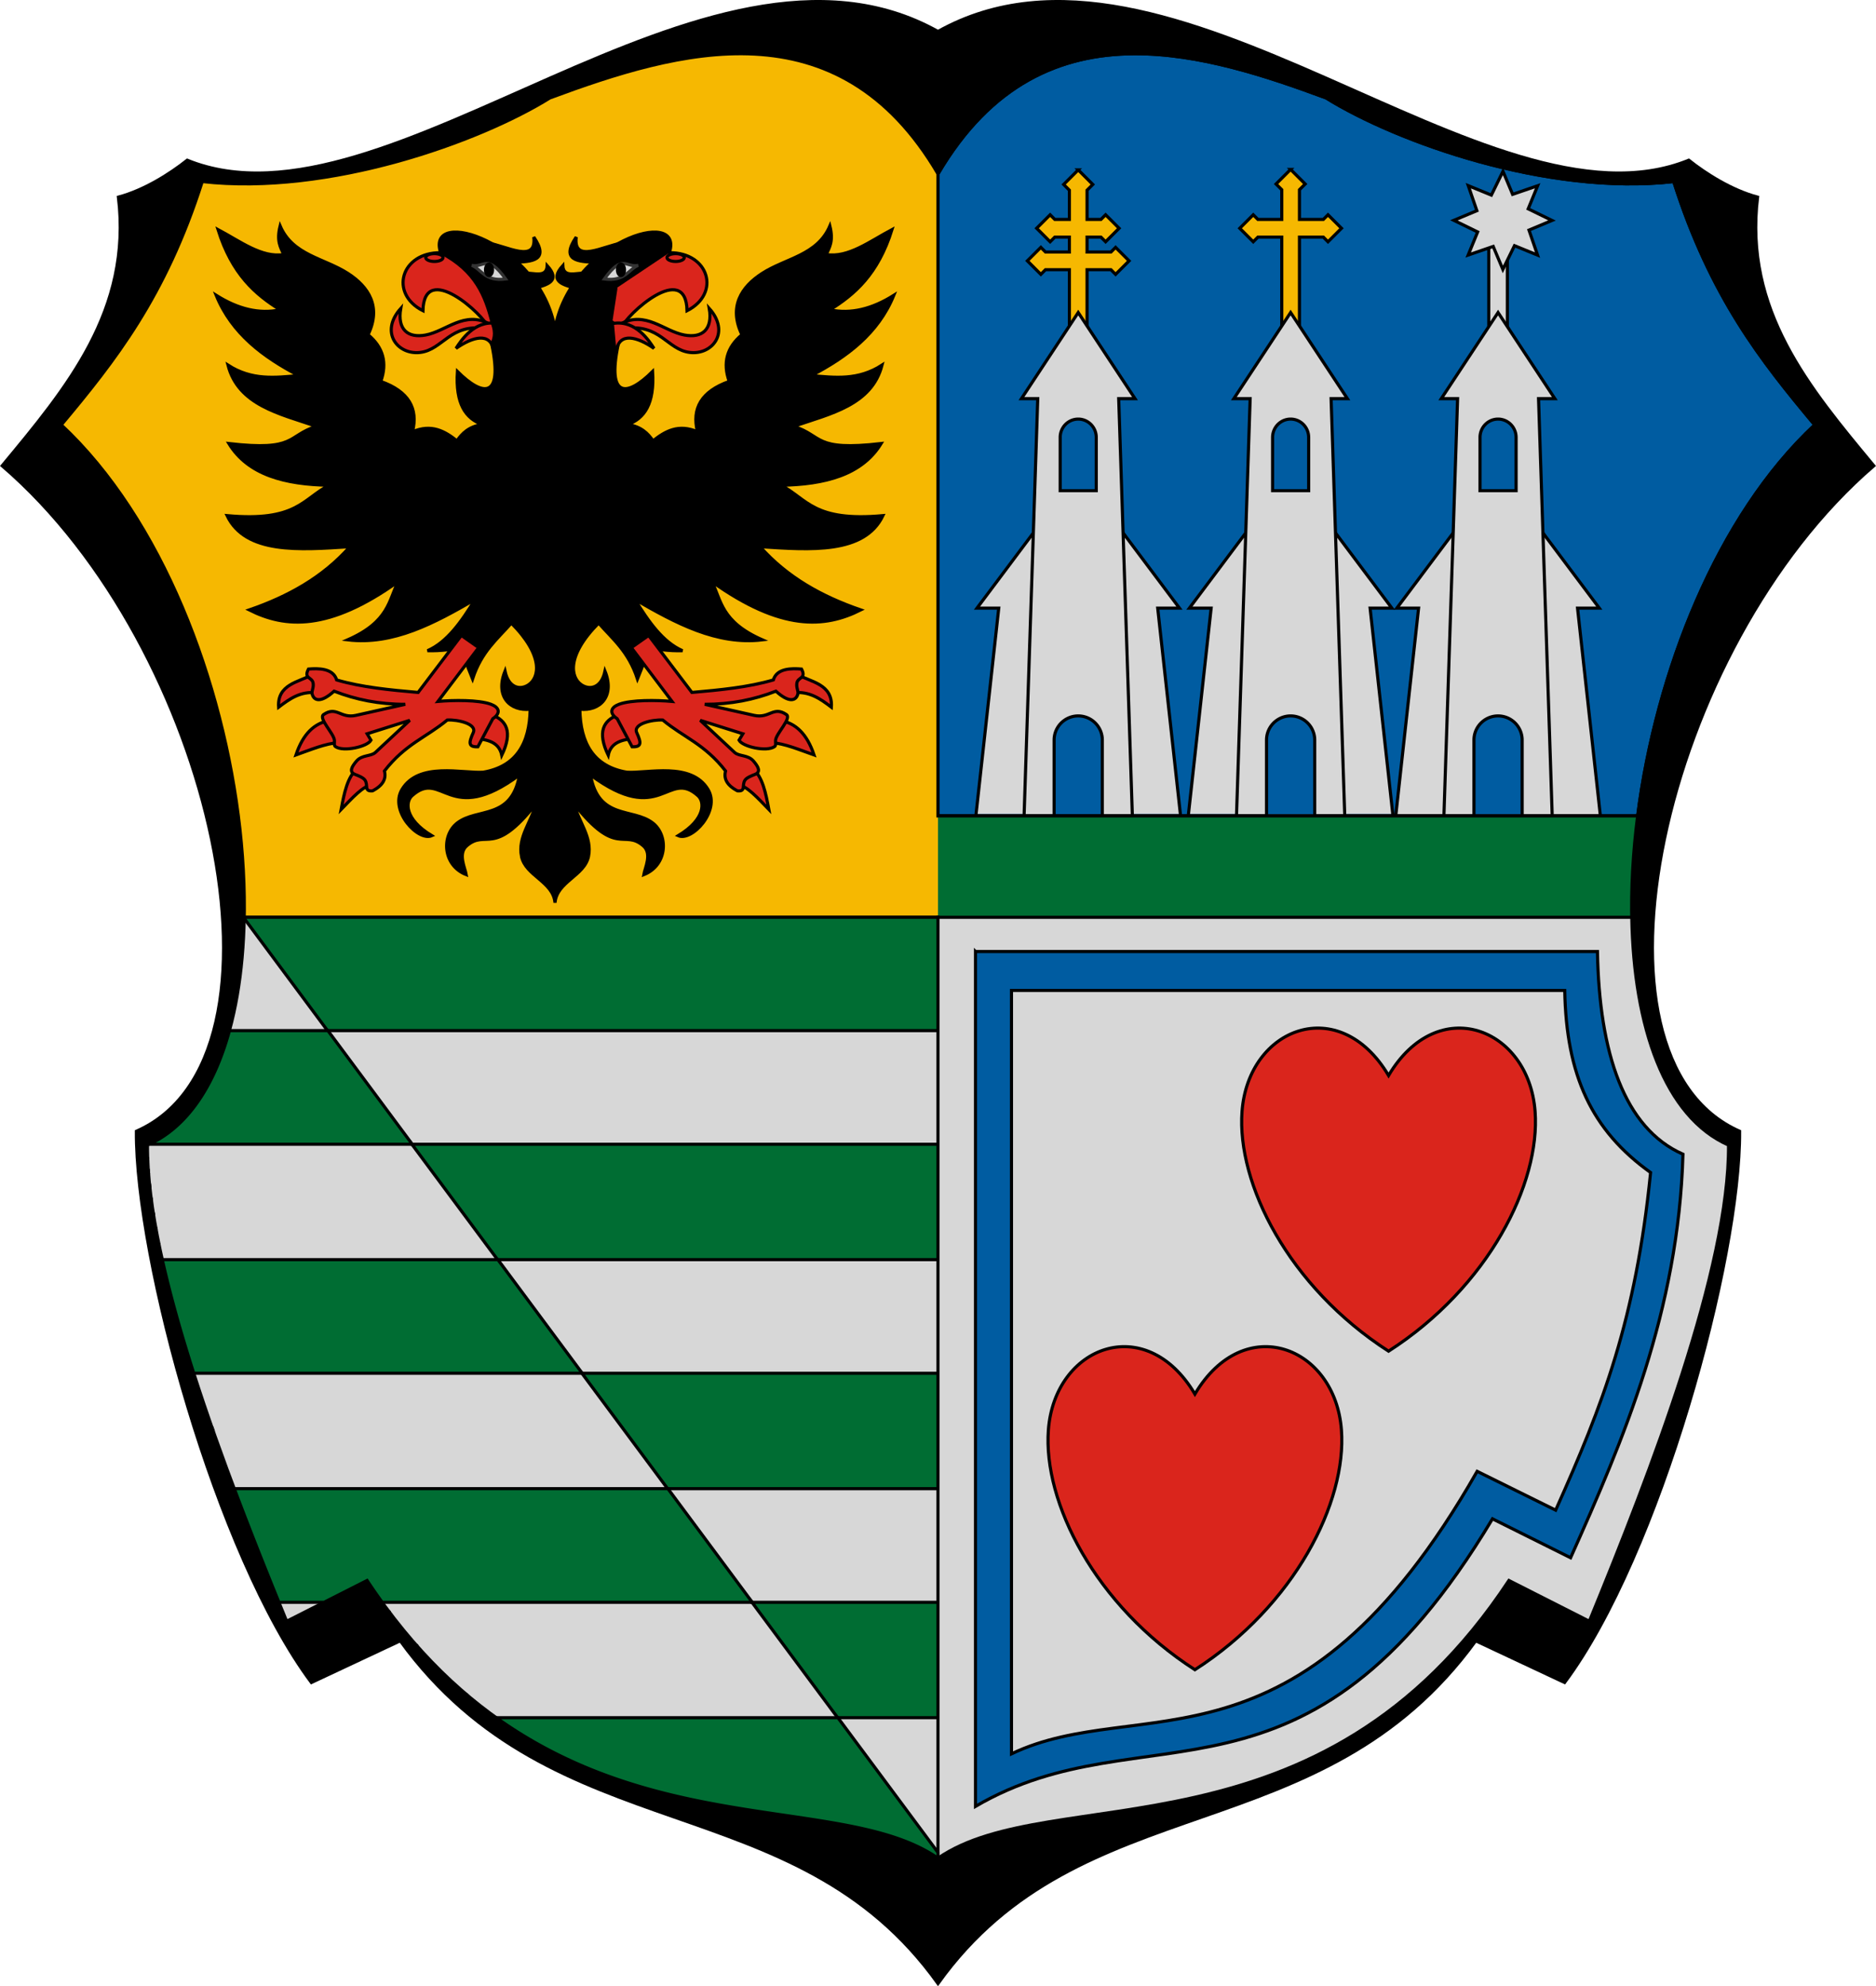
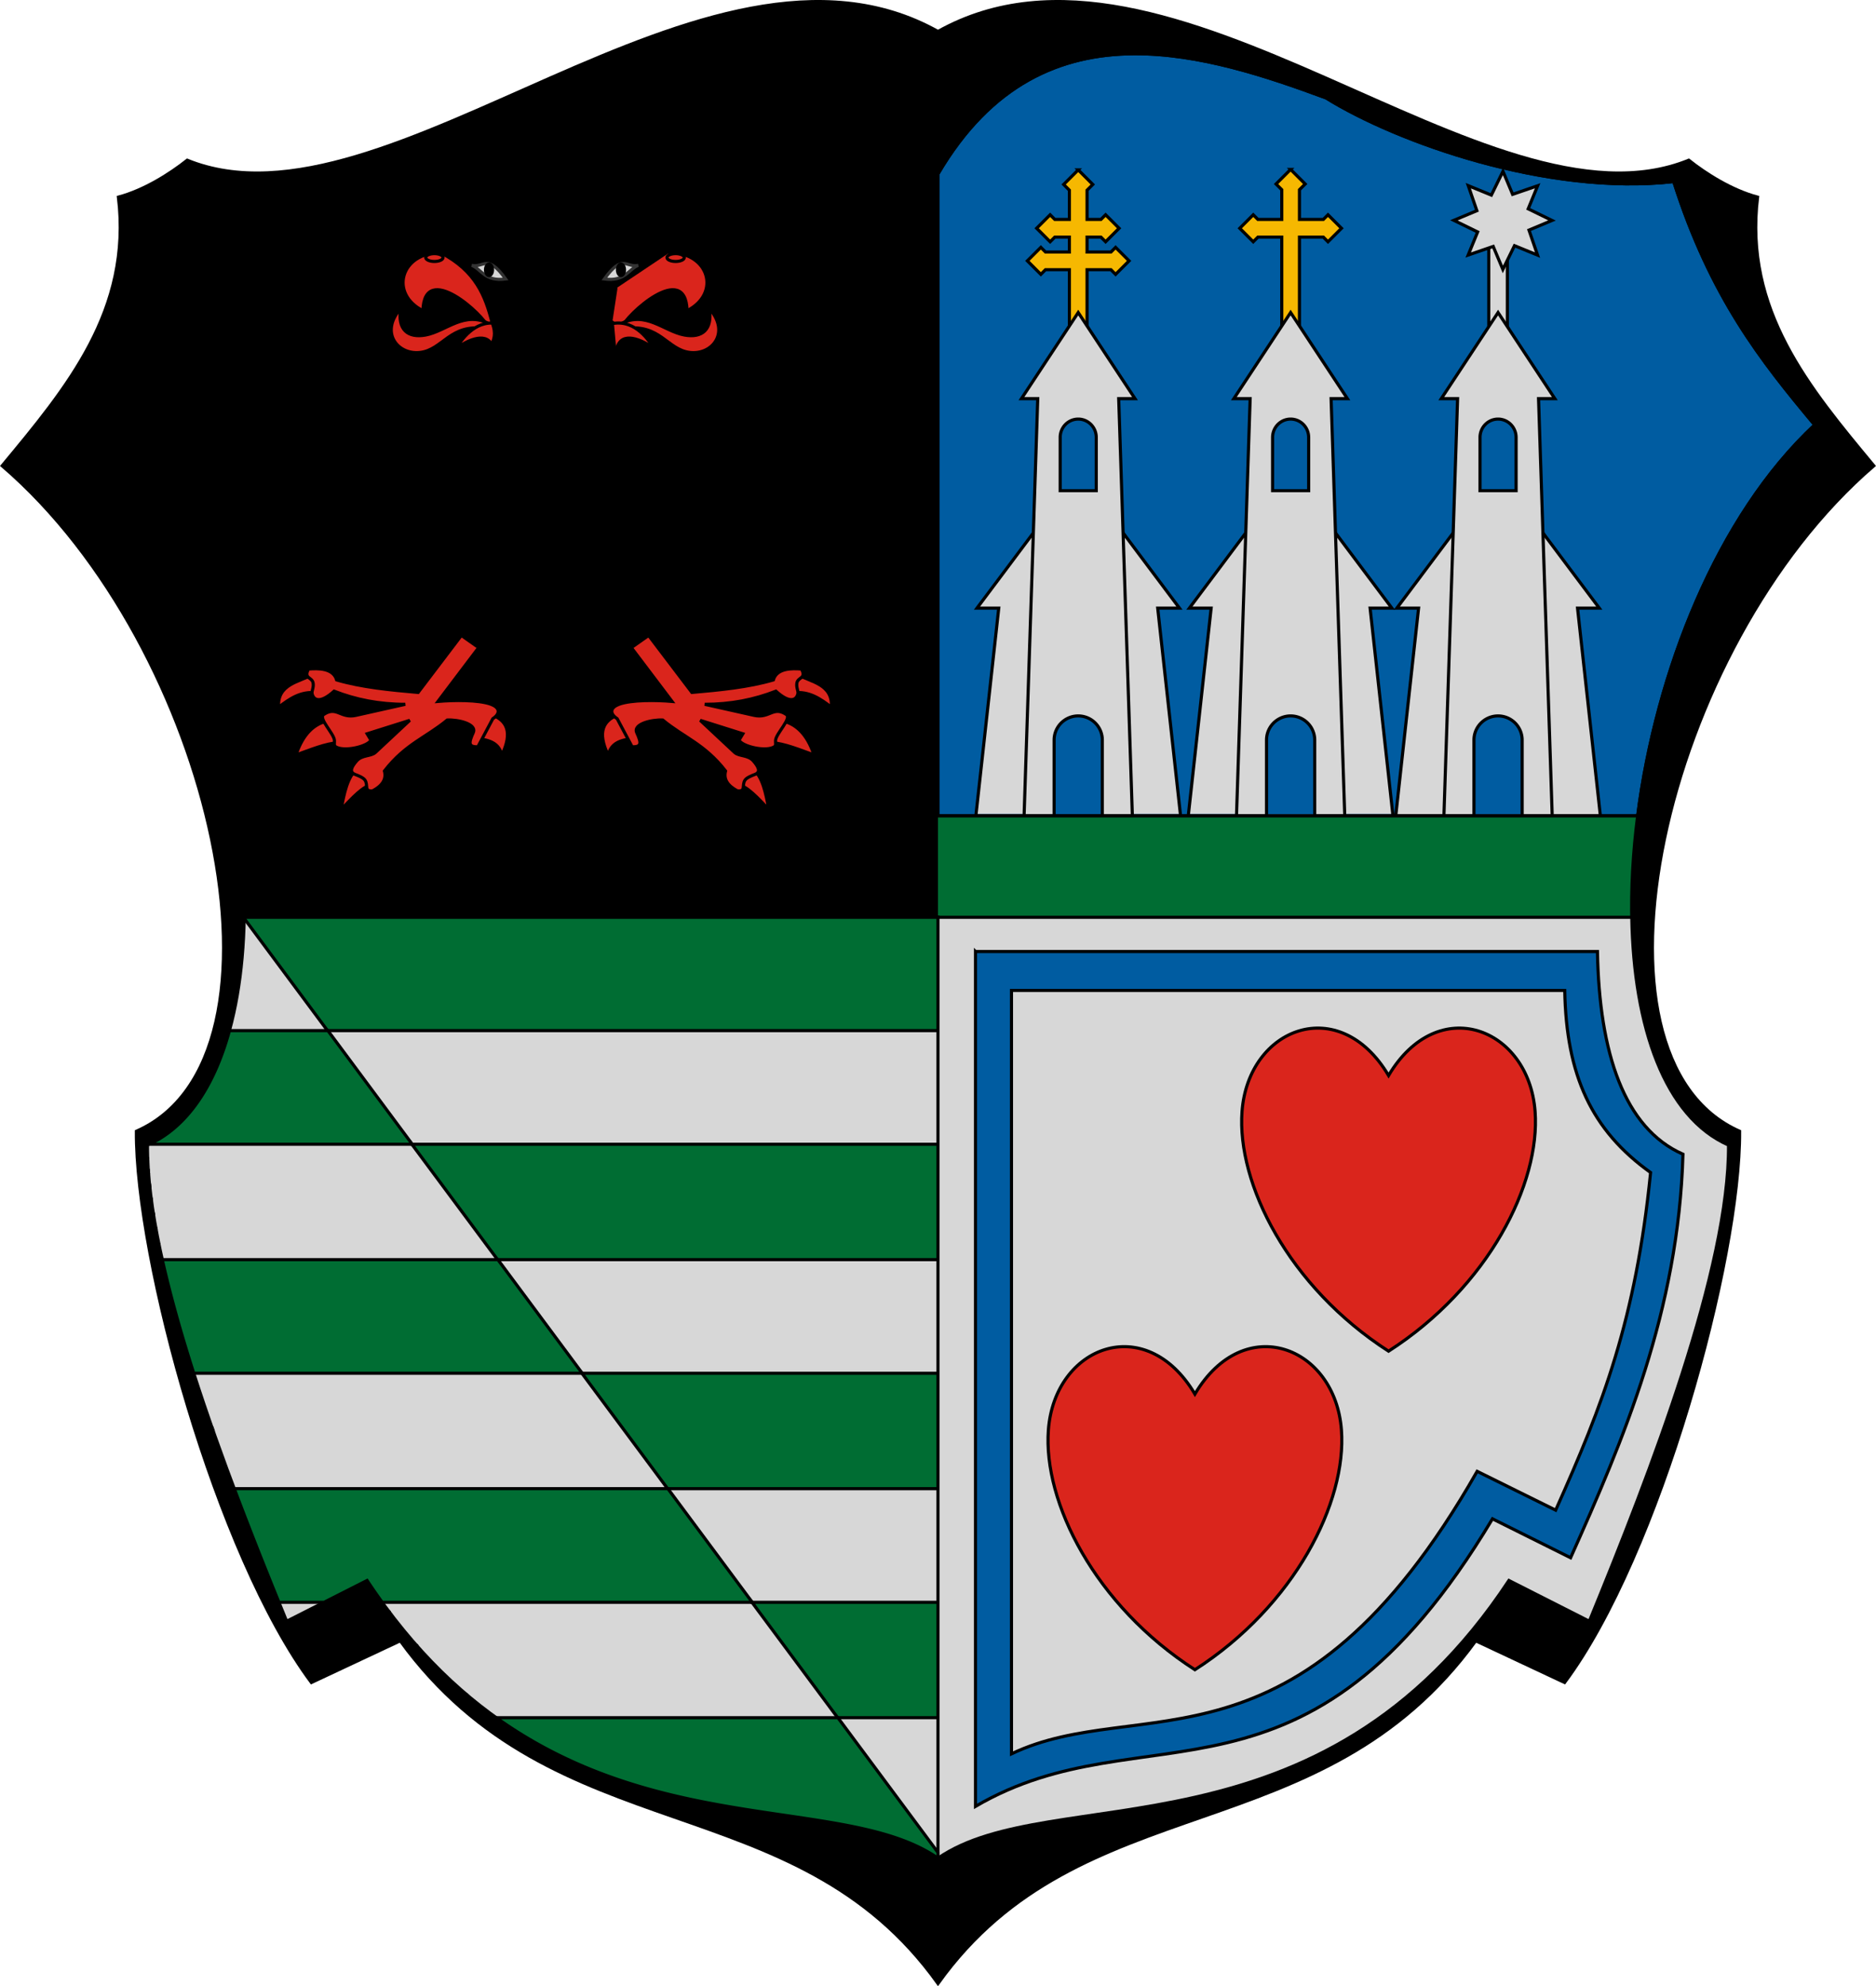
<svg xmlns="http://www.w3.org/2000/svg" width="600.599" height="635.98">
  <path d="m47.28 304.446 53.74-44.548" style="fill:none;fill-opacity:1;stroke:#f0f;stroke-width:.5;stroke-linecap:butt;stroke-linejoin:round;stroke-miterlimit:4;stroke-dasharray:none;stroke-dashoffset:0;stroke-opacity:1" transform="translate(6453.63 -2251.267)" />
  <path d="M-1509.506 690.49h12.201v3.97h-12.201c-2.392-1.667-5.607-2.016-8.967-2.132 3.338-.263 6.29.182 8.967-1.838z" style="color:#000;clip-rule:nonzero;display:inline;overflow:visible;visibility:visible;opacity:1;isolation:auto;mix-blend-mode:normal;color-interpolation:sRGB;color-interpolation-filters:linearRGB;solid-color:#000;solid-opacity:1;fill:none;fill-opacity:1;fill-rule:nonzero;stroke:#f0f;stroke-width:.3;stroke-linecap:butt;stroke-linejoin:miter;stroke-miterlimit:4;stroke-dasharray:none;stroke-dashoffset:0;stroke-opacity:1;color-rendering:auto;image-rendering:auto;shape-rendering:auto;text-rendering:auto;enable-background:accumulate" transform="translate(6453.63 -2251.267)" />
  <path style="color:#000;clip-rule:nonzero;display:inline;overflow:visible;visibility:visible;opacity:1;isolation:auto;mix-blend-mode:normal;color-interpolation:sRGB;color-interpolation-filters:linearRGB;solid-color:#000;solid-opacity:1;fill:#000;fill-opacity:1;fill-rule:nonzero;stroke:#000;stroke-width:1;stroke-linecap:round;stroke-linejoin:miter;stroke-miterlimit:4;stroke-dasharray:none;stroke-dashoffset:0;stroke-opacity:1;color-rendering:auto;image-rendering:auto;shape-rendering:auto;text-rendering:auto;enable-background:accumulate" d="m-6325.485 2776.65-28.45 13.354c-30.408-40.801-56.284-135.374-56.03-176.509 53.603-23.613 24.926-154.737-42.967-213.088 20.719-24.957 41.592-49.846 37.213-86.017 8.344-2.234 16.58-7.488 22.028-11.817 64.323 26.153 165.99-82.84 240.36-41.224 74.37-41.615 176.037 67.377 240.36 41.224 5.447 4.329 13.684 9.583 22.028 11.817-4.379 36.171 16.494 61.06 37.213 86.017-67.893 58.35-96.57 189.475-42.966 213.088.253 41.135-25.623 135.708-56.03 176.51l-28.45-13.355c-49.588 68.22-126.233 45.435-172.155 109.737-45.922-64.302-122.567-41.517-172.154-109.737z" transform="translate(6453.63 -2251.267)" />
  <path style="color:#000;clip-rule:nonzero;display:inline;overflow:visible;visibility:visible;opacity:1;isolation:auto;mix-blend-mode:normal;color-interpolation:sRGB;color-interpolation-filters:linearRGB;solid-color:#000;solid-opacity:1;fill:#006d33;fill-opacity:1;fill-rule:nonzero;stroke:#000;stroke-width:1;stroke-linecap:round;stroke-linejoin:miter;stroke-miterlimit:4;stroke-dasharray:none;stroke-dashoffset:0;stroke-opacity:1;color-rendering:auto;image-rendering:auto;shape-rendering:auto;text-rendering:auto;enable-background:accumulate" d="M-6153.331 2306.938c32.019-54.557 83.073-39.608 124.261-24.311 22.598 14.071 70.843 31.342 111.287 26.768 11.805 37.036 28.046 57.477 45.134 77.92-64.49 60.294-78.834 208.037-27.594 230.609.242 39.321-24.732 104.132-44.56 152.47l-25.745-13.055c-60.465 91.63-146.433 63.753-182.783 88.932" transform="translate(6453.63 -2251.267)" />
  <path d="M-6153.331 2306.938c32.019-54.557 83.073-39.608 124.261-24.311 22.598 14.071 70.843 31.342 111.287 26.768 11.805 37.036 28.046 57.477 45.134 77.92-64.49 60.294-78.834 208.037-27.594 230.609.242 39.321-24.732 104.132-44.56 152.47l-25.745-13.055c-60.465 91.63-146.433 63.753-182.783 88.932" style="color:#000;clip-rule:nonzero;display:inline;overflow:visible;visibility:visible;opacity:1;isolation:auto;mix-blend-mode:normal;color-interpolation:sRGB;color-interpolation-filters:linearRGB;solid-color:#000;solid-opacity:1;fill:#006d33;fill-opacity:1;fill-rule:nonzero;stroke:#000;stroke-width:1;stroke-linecap:round;stroke-linejoin:miter;stroke-miterlimit:4;stroke-dasharray:none;stroke-dashoffset:0;stroke-opacity:1;color-rendering:auto;image-rendering:auto;shape-rendering:auto;text-rendering:auto;enable-background:accumulate" transform="translate(6453.63 -2251.267)" />
-   <path d="M-6153.331 2306.938c-32.019-54.557-83.073-39.608-124.261-24.311-22.598 14.071-70.843 31.342-111.288 26.768-11.804 37.036-28.045 57.477-45.133 77.92 64.49 60.294 78.834 208.037 27.594 230.609-.242 39.321 24.732 104.132 44.56 152.47l25.745-13.055c60.465 91.63 146.433 63.753 182.783 88.932" style="color:#000;clip-rule:nonzero;display:inline;overflow:visible;visibility:visible;opacity:1;isolation:auto;mix-blend-mode:normal;color-interpolation:sRGB;color-interpolation-filters:linearRGB;solid-color:#000;solid-opacity:1;fill:#f6b801;fill-opacity:1;fill-rule:nonzero;stroke:#000;stroke-width:1;stroke-linecap:round;stroke-linejoin:miter;stroke-miterlimit:4;stroke-dasharray:none;stroke-dashoffset:0;stroke-opacity:1;color-rendering:auto;image-rendering:auto;shape-rendering:auto;text-rendering:auto;enable-background:accumulate" transform="translate(6453.63 -2251.267)" />
  <path d="M-6375.445 2544.981c-.605 35.192-10.599 63.968-30.974 72.944-.243 39.321 24.733 104.13 44.56 152.468l25.744-13.054c60.465 91.63 146.434 63.753 182.783 88.931v-301.289h-222.113z" style="color:#000;clip-rule:nonzero;display:inline;overflow:visible;visibility:visible;opacity:1;isolation:auto;mix-blend-mode:normal;color-interpolation:sRGB;color-interpolation-filters:linearRGB;solid-color:#000;solid-opacity:1;fill:#d7d7d7;fill-opacity:1;fill-rule:nonzero;stroke:#000;stroke-width:1;stroke-linecap:butt;stroke-linejoin:miter;stroke-miterlimit:4;stroke-dasharray:none;stroke-dashoffset:0;stroke-opacity:1;color-rendering:auto;image-rendering:auto;shape-rendering:auto;text-rendering:auto;enable-background:accumulate" transform="translate(6453.63 -2251.267)" />
  <path transform="translate(-98.338 -322.815)" d="M176.523 616.53a189.923 189.923 0 0 0-.01.36l26.676 35.93h195.448v-36.29H176.523zm-.193 5.718zm-.244 4.217zm-.473 5.34zm-.465 4.023zm-.724 4.85zm-.7 3.906zm-1.01 4.611zm57.485 40.008 27.432 36.951h141.006v-36.95H230.199zm-84.592 4.178c.015.438.045.89.065 1.334-.02-.443-.05-.897-.065-1.334zm.22 4.174c.029.423.069.858.103 1.285-.034-.427-.075-.862-.104-1.285zm.364 4.257c.046.449.1.905.15 1.358-.049-.452-.104-.91-.15-1.358zm.526 4.512c.05.386.105.777.158 1.166-.053-.389-.108-.78-.158-1.166zm.683 4.744c.042.266.086.534.13.801-.044-.267-.088-.535-.13-.8zm.807 4.78.135.736-.135-.736zm.98 5.095.067.332-.067-.332zm135.454 41.594 27.431 36.95h86.565v-36.95H284.64zm-118.485 17.18c.173.492.337.983.51 1.474-.173-.491-.338-.983-.51-1.474zm172.926 56.152 27.432 36.951h32.123v-36.95h-59.555zm-116.37 2.744.38.502-.38-.502zm8.808 10.838c.173.197.347.392.521.588-.174-.196-.348-.39-.521-.588zm16.074 15.844c.098.084.196.169.295.252-.099-.083-.197-.168-.295-.252z" style="color:#000;clip-rule:nonzero;display:inline;overflow:visible;visibility:visible;opacity:1;isolation:auto;mix-blend-mode:normal;color-interpolation:sRGB;color-interpolation-filters:linearRGB;solid-color:#000;solid-opacity:1;fill:#006d33;fill-opacity:1;fill-rule:nonzero;stroke:#000;stroke-width:1;stroke-linecap:butt;stroke-linejoin:miter;stroke-miterlimit:4;stroke-dasharray:none;stroke-dashoffset:0;stroke-opacity:1;color-rendering:auto;image-rendering:auto;shape-rendering:auto;text-rendering:auto;enable-background:accumulate" />
  <path style="color:#000;clip-rule:nonzero;display:inline;overflow:visible;visibility:visible;opacity:1;isolation:auto;mix-blend-mode:normal;color-interpolation:sRGB;color-interpolation-filters:linearRGB;solid-color:#000;solid-opacity:1;fill:#005ca1;fill-opacity:1;fill-rule:nonzero;stroke:#000;stroke-width:1;stroke-linecap:butt;stroke-linejoin:miter;stroke-miterlimit:4;stroke-dasharray:none;stroke-dashoffset:0;stroke-opacity:1;color-rendering:auto;image-rendering:auto;shape-rendering:auto;text-rendering:auto;enable-background:accumulate" d="M-6090.517 2268.468c-23.421.12-45.805 9.487-62.815 38.47v205.53h224.004c5.93-46.119 25.408-95.916 56.678-125.153-17.088-20.442-33.328-40.884-45.133-77.92-40.444 4.575-88.69-12.698-111.287-26.77-19.307-7.17-40.781-14.263-61.447-14.157z" transform="translate(6453.63 -2251.267)" />
  <path style="color:#000;clip-rule:nonzero;display:inline;overflow:visible;visibility:visible;opacity:1;isolation:auto;mix-blend-mode:normal;color-interpolation:sRGB;color-interpolation-filters:linearRGB;solid-color:#000;solid-opacity:1;fill:#d7d7d7;fill-opacity:1;fill-rule:nonzero;stroke:#000;stroke-width:1;stroke-linecap:butt;stroke-linejoin:miter;stroke-miterlimit:4;stroke-dasharray:none;stroke-dashoffset:0;stroke-opacity:1;color-rendering:auto;image-rendering:auto;shape-rendering:auto;text-rendering:auto;enable-background:accumulate" d="M-5397.004 2327.83h5.952v32.66h-5.952z" transform="translate(5873.63 -2251.267)" />
  <path style="color:#000;clip-rule:nonzero;display:inline;overflow:visible;visibility:visible;opacity:1;isolation:auto;mix-blend-mode:normal;color-interpolation:sRGB;color-interpolation-filters:linearRGB;solid-color:#000;solid-opacity:1;fill:#f6b801;fill-opacity:1;fill-rule:nonzero;stroke:#000;stroke-width:1;stroke-linecap:butt;stroke-linejoin:miter;stroke-miterlimit:4;stroke-dasharray:none;stroke-dashoffset:0;stroke-opacity:1;color-rendering:auto;image-rendering:auto;shape-rendering:auto;text-rendering:auto;enable-background:accumulate" d="m-5460.439 2305.522-4.668 4.666 1.836 1.836v9.506h-7.645l-1.488-1.488-4.32 4.32 4.32 4.32 1.49-1.49h7.643v32.861h5.662v-32.86h7.645l1.49 1.49 4.32-4.32-4.32-4.321-1.488 1.488h-7.647v-9.506l1.836-1.836-4.666-4.666zM-5528.439 2305.667l-4.666 4.666 1.836 1.836v9.362h-4.668l-1.49-1.49-4.32 4.32 4.32 4.32 1.488-1.488h4.67v4.773h-7.645l-1.49-1.49-4.32 4.32 4.32 4.32 1.488-1.488h7.647v22.57h5.66v-22.57h7.647l1.488 1.489 4.32-4.32-4.32-4.321-1.49 1.49h-7.645v-4.773h4.447l1.489 1.488 4.32-4.32-4.32-4.32-1.49 1.49h-4.446v-9.362l1.836-1.836-4.666-4.666z" transform="translate(5873.63 -2251.267)" />
  <path style="color:#000;clip-rule:nonzero;display:inline;overflow:visible;visibility:visible;opacity:1;isolation:auto;mix-blend-mode:normal;color-interpolation:sRGB;color-interpolation-filters:linearRGB;solid-color:#000;solid-opacity:1;fill:#d7d7d7;fill-opacity:1;fill-rule:nonzero;stroke:#000;stroke-width:1;stroke-linecap:round;stroke-linejoin:miter;stroke-miterlimit:4;stroke-dasharray:none;stroke-dashoffset:0;stroke-opacity:1;color-rendering:auto;image-rendering:auto;shape-rendering:auto;text-rendering:auto;enable-background:accumulate" d="m-5561.138 2511.88 7.258-65.894h-6.968l32.409-43.256 32.409 43.256h-6.968l7.258 65.895" transform="translate(5873.63 -2251.267)" />
  <path style="color:#000;clip-rule:nonzero;display:inline;overflow:visible;visibility:visible;opacity:1;isolation:auto;mix-blend-mode:normal;color-interpolation:sRGB;color-interpolation-filters:linearRGB;solid-color:#000;solid-opacity:1;fill:#d7d7d7;fill-opacity:1;fill-rule:nonzero;stroke:#000;stroke-width:1;stroke-linecap:round;stroke-linejoin:miter;stroke-miterlimit:4;stroke-dasharray:none;stroke-dashoffset:0;stroke-opacity:1;color-rendering:auto;image-rendering:auto;shape-rendering:auto;text-rendering:auto;enable-background:accumulate" d="m-5545.752 2511.916 4.355-132.992h-5.225l18.183-27.58 18.183 27.58h-5.225l4.354 132.992" transform="translate(5873.63 -2251.267)" />
  <path style="color:#000;clip-rule:nonzero;display:inline;overflow:visible;visibility:visible;opacity:1;isolation:auto;mix-blend-mode:normal;color-interpolation:sRGB;color-interpolation-filters:linearRGB;solid-color:#000;solid-opacity:1;fill:#005ca1;fill-opacity:1;fill-rule:nonzero;stroke:#000;stroke-width:1;stroke-linecap:round;stroke-linejoin:miter;stroke-miterlimit:4;stroke-dasharray:none;stroke-dashoffset:0;stroke-opacity:1;color-rendering:auto;image-rendering:auto;shape-rendering:auto;text-rendering:auto;enable-background:accumulate" d="M-5536.154 2511.974v-23.755a7.714 7.714 0 1 1 15.429 0v23.755M-5534.215 2408.385v-17.068c0-3.234 2.586-5.856 5.776-5.856s5.775 2.622 5.775 5.856v17.068z" transform="translate(5873.63 -2251.267)" />
  <path d="m-5493.138 2511.88 7.258-65.894h-6.968l32.409-43.256 32.409 43.256h-6.968l7.258 65.895" style="color:#000;clip-rule:nonzero;display:inline;overflow:visible;visibility:visible;opacity:1;isolation:auto;mix-blend-mode:normal;color-interpolation:sRGB;color-interpolation-filters:linearRGB;solid-color:#000;solid-opacity:1;fill:#d7d7d7;fill-opacity:1;fill-rule:nonzero;stroke:#000;stroke-width:1;stroke-linecap:round;stroke-linejoin:miter;stroke-miterlimit:4;stroke-dasharray:none;stroke-dashoffset:0;stroke-opacity:1;color-rendering:auto;image-rendering:auto;shape-rendering:auto;text-rendering:auto;enable-background:accumulate" transform="translate(5873.63 -2251.267)" />
  <path d="m-5477.752 2512.015 4.355-133.09h-5.225l18.183-27.58 18.183 27.58h-5.225l4.354 133.09" style="color:#000;clip-rule:nonzero;display:inline;overflow:visible;visibility:visible;opacity:1;isolation:auto;mix-blend-mode:normal;color-interpolation:sRGB;color-interpolation-filters:linearRGB;solid-color:#000;solid-opacity:1;fill:#d7d7d7;fill-opacity:1;fill-rule:nonzero;stroke:#000;stroke-width:1;stroke-linecap:round;stroke-linejoin:miter;stroke-miterlimit:4;stroke-dasharray:none;stroke-dashoffset:0;stroke-opacity:1;color-rendering:auto;image-rendering:auto;shape-rendering:auto;text-rendering:auto;enable-background:accumulate" transform="translate(5873.63 -2251.267)" />
  <path d="M-5468.154 2511.974v-23.755a7.714 7.714 0 1 1 15.429 0v23.755M-5466.215 2408.385v-17.068c0-3.234 2.586-5.856 5.776-5.856s5.775 2.622 5.775 5.856v17.068z" style="color:#000;clip-rule:nonzero;display:inline;overflow:visible;visibility:visible;opacity:1;isolation:auto;mix-blend-mode:normal;color-interpolation:sRGB;color-interpolation-filters:linearRGB;solid-color:#000;solid-opacity:1;fill:#005ca1;fill-opacity:1;fill-rule:nonzero;stroke:#000;stroke-width:1;stroke-linecap:round;stroke-linejoin:miter;stroke-miterlimit:4;stroke-dasharray:none;stroke-dashoffset:0;stroke-opacity:1;color-rendering:auto;image-rendering:auto;shape-rendering:auto;text-rendering:auto;enable-background:accumulate" transform="translate(5873.63 -2251.267)" />
  <path style="color:#000;clip-rule:nonzero;display:inline;overflow:visible;visibility:visible;opacity:1;isolation:auto;mix-blend-mode:normal;color-interpolation:sRGB;color-interpolation-filters:linearRGB;solid-color:#000;solid-opacity:1;fill:#d7d7d7;fill-opacity:1;fill-rule:nonzero;stroke:#000;stroke-width:1;stroke-linecap:round;stroke-linejoin:miter;stroke-miterlimit:4;stroke-dasharray:none;stroke-dashoffset:0;stroke-opacity:1;color-rendering:auto;image-rendering:auto;shape-rendering:auto;text-rendering:auto;enable-background:accumulate" d="m-5426.727 2511.98 7.257-65.994h-6.967l32.409-43.256 32.408 43.256h-6.967l7.258 65.994" transform="translate(5873.63 -2251.267)" />
  <path style="color:#000;clip-rule:nonzero;display:inline;overflow:visible;visibility:visible;opacity:1;isolation:auto;mix-blend-mode:normal;color-interpolation:sRGB;color-interpolation-filters:linearRGB;solid-color:#000;solid-opacity:1;fill:#d7d7d7;fill-opacity:1;fill-rule:nonzero;stroke:#000;stroke-width:1;stroke-linecap:round;stroke-linejoin:miter;stroke-miterlimit:4;stroke-dasharray:none;stroke-dashoffset:0;stroke-opacity:1;color-rendering:auto;image-rendering:auto;shape-rendering:auto;text-rendering:auto;enable-background:accumulate" d="m-5411.34 2511.81 4.354-132.886h-5.226l18.184-27.58 18.183 27.58h-5.226l4.355 132.886" transform="translate(5873.63 -2251.267)" />
  <path style="color:#000;clip-rule:nonzero;display:inline;overflow:visible;visibility:visible;opacity:1;isolation:auto;mix-blend-mode:normal;color-interpolation:sRGB;color-interpolation-filters:linearRGB;solid-color:#000;solid-opacity:1;fill:#005ca1;fill-opacity:1;fill-rule:nonzero;stroke:#000;stroke-width:1;stroke-linecap:round;stroke-linejoin:miter;stroke-miterlimit:4;stroke-dasharray:none;stroke-dashoffset:0;stroke-opacity:1;color-rendering:auto;image-rendering:auto;shape-rendering:auto;text-rendering:auto;enable-background:accumulate" d="M-5401.743 2511.974v-23.755a7.714 7.714 0 1 1 15.428 0v23.755M-5399.804 2408.385v-17.068c0-3.234 2.585-5.856 5.775-5.856 3.19 0 5.776 2.622 5.776 5.856v17.068z" transform="translate(5873.63 -2251.267)" />
  <path style="color:#000;clip-rule:nonzero;display:inline;overflow:visible;visibility:visible;opacity:1;isolation:auto;mix-blend-mode:normal;color-interpolation:sRGB;color-interpolation-filters:linearRGB;solid-color:#000;solid-opacity:1;fill:#d7d7d7;fill-opacity:1;fill-rule:nonzero;stroke:#000;stroke-width:1;stroke-linecap:butt;stroke-linejoin:miter;stroke-miterlimit:4;stroke-dasharray:none;stroke-dashoffset:0;stroke-opacity:1;color-rendering:auto;image-rendering:auto;shape-rendering:auto;text-rendering:auto;enable-background:accumulate" d="m-5382.742 2333.636-7.336-3.164-3.859 7.546-2.95-7.425-8.064 2.607 3.163-7.336-7.545-3.858 7.425-2.95-2.608-8.064 7.337 3.163 3.858-7.545 2.95 7.424 8.064-2.607-3.163 7.336 7.545 3.859-7.424 2.95z" transform="rotate(-1.054 -124858.368 -318149.885)" />
  <path style="color:#000;clip-rule:nonzero;display:inline;overflow:visible;visibility:visible;opacity:1;isolation:auto;mix-blend-mode:normal;color-interpolation:sRGB;color-interpolation-filters:linearRGB;solid-color:#000;solid-opacity:1;fill:#d7d7d7;fill-opacity:1;fill-rule:nonzero;stroke:#000;stroke-width:1;stroke-linecap:butt;stroke-linejoin:miter;stroke-miterlimit:4;stroke-dasharray:none;stroke-dashoffset:0;stroke-opacity:1;color-rendering:auto;image-rendering:auto;shape-rendering:auto;text-rendering:auto;enable-background:accumulate" d="M398.637 616.53v301.288c36.35-25.178 122.318 2.7 182.783-88.931l25.746 13.054c19.828-48.338 44.8-113.147 44.559-152.468-20.376-8.976-30.37-37.752-30.975-72.944H398.637z" transform="translate(-98.338 -322.815)" />
  <path transform="translate(-98.338 -322.815)" d="M171.797 652.82c-4.8 17.487-13.287 30.642-25.684 36.383h84.205l-27.002-36.383h-31.52zm-21.5 73.334c2.58 11.55 6.058 23.843 10.076 36.383h124.371l-27.002-36.383H150.297zm23.04 73.332c4.73 12.582 9.607 24.866 14.296 36.383h14.451l13.77-6.982a199.144 199.144 0 0 0 4.835 6.982h118.48l-27.001-36.383h-138.83zm83.892 73.334c53.456 38.216 112.8 25.182 141.408 44.998v-1.824l-32.043-43.174H257.229z" style="color:#000;clip-rule:nonzero;display:inline;overflow:visible;visibility:visible;opacity:1;isolation:auto;mix-blend-mode:normal;color-interpolation:sRGB;color-interpolation-filters:linearRGB;solid-color:#000;solid-opacity:1;fill:#006d33;fill-opacity:1;fill-rule:nonzero;stroke:#000;stroke-width:1;stroke-linecap:butt;stroke-linejoin:miter;stroke-miterlimit:4;stroke-dasharray:none;stroke-dashoffset:0;stroke-opacity:1;color-rendering:auto;image-rendering:auto;shape-rendering:auto;text-rendering:auto;enable-background:accumulate" />
  <path d="M-6141.33 2555.942v273.727c54.508-31.874 105.572 8.146 165.518-92.076l25.008 12.466c16.849-37.665 34.56-78.995 35.973-129.216-18.817-8.29-26.816-32.401-27.375-64.9h-199.123zm11.524 12.475h177.121c.502 27.16 8.556 44.753 27.49 58.295-4.752 47.143-15.258 74.27-30.392 108.103l-25.133-12.43c-57.62 101.057-107.963 70.822-149.086 90.454v-244.422z" style="color:#000;clip-rule:nonzero;display:inline;overflow:visible;visibility:visible;opacity:1;isolation:auto;mix-blend-mode:normal;color-interpolation:sRGB;color-interpolation-filters:linearRGB;solid-color:#000;solid-opacity:1;fill:#005ca1;fill-opacity:1;fill-rule:nonzero;stroke:#000;stroke-width:1;stroke-linecap:butt;stroke-linejoin:miter;stroke-miterlimit:4;stroke-dasharray:none;stroke-dashoffset:0;stroke-opacity:1;color-rendering:auto;image-rendering:auto;shape-rendering:auto;text-rendering:auto;enable-background:accumulate" transform="translate(6453.63 -2251.267)" />
  <path style="color:#000;clip-rule:nonzero;display:inline;overflow:visible;visibility:visible;opacity:1;isolation:auto;mix-blend-mode:normal;color-interpolation:sRGB;color-interpolation-filters:linearRGB;solid-color:#000;solid-opacity:1;fill:#da251c;fill-opacity:1;fill-rule:nonzero;stroke:#000;stroke-width:1;stroke-linecap:round;stroke-linejoin:miter;stroke-miterlimit:4;stroke-dasharray:none;stroke-dashoffset:0;stroke-opacity:1;color-rendering:auto;image-rendering:auto;shape-rendering:auto;text-rendering:auto;enable-background:accumulate" d="M-5962.173 2607.13c-2-26.817-31.104-38.104-46.91-11.488-15.807-26.616-44.91-15.329-46.91 11.488-1.723 23.092 14.888 56.192 46.91 76.783 32.022-20.59 48.633-53.69 46.91-76.783zM-6024.173 2709.13c-2-26.817-31.104-38.104-46.91-11.488-15.807-26.616-44.91-15.329-46.91 11.488-1.723 23.092 14.888 56.192 46.91 76.783 32.022-20.59 48.633-53.69 46.91-76.783z" transform="translate(6453.63 -2251.267)" />
  <g transform="translate(5873.63 -2011.267)">
    <path style="color:#000;clip-rule:nonzero;display:inline;overflow:visible;visibility:visible;opacity:1;isolation:auto;mix-blend-mode:normal;color-interpolation:sRGB;color-interpolation-filters:linearRGB;solid-color:#000;solid-opacity:1;fill:#da251c;fill-opacity:1;fill-rule:nonzero;stroke:#000;stroke-width:1;stroke-linecap:round;stroke-linejoin:miter;stroke-miterlimit:4;stroke-dasharray:none;stroke-dashoffset:0;stroke-opacity:1;color-rendering:auto;image-rendering:auto;shape-rendering:auto;text-rendering:auto;enable-background:accumulate" d="M-5720.582 2247.767c3.525.489 6.767 1.344 7.596 5.337 3.615-7.56 1.485-11.098-3.08-12.932M-5759.277 2257.415c-3.121 2.582-4.153 7.776-5.132 13.036 3.459-3.531 6.964-7.618 10.161-8.006M-5768.412 2242.02c-4.497.89-8.16 4.077-10.47 10.982 4.654-1.64 9.307-3.653 13.96-4.003M-5774.057 2227.444c-3.587 2.166-10.912 2.835-10.367 10.264 3.483-2.649 7.021-5.186 12.112-4.618M-5732.566 2092.184c-12.673-.13-16.556 13.049-5.661 18.58.38-16.115 19.508 1.23 21.12 5.661l3.266-2.322-1.597-10.451" />
    <path style="color:#000;clip-rule:nonzero;display:inline;overflow:visible;visibility:visible;opacity:1;isolation:auto;mix-blend-mode:normal;color-interpolation:sRGB;color-interpolation-filters:linearRGB;solid-color:#000;solid-opacity:1;fill:#da251c;fill-opacity:1;fill-rule:nonzero;stroke:#000;stroke-width:1;stroke-linecap:round;stroke-linejoin:miter;stroke-miterlimit:4;stroke-dasharray:none;stroke-dashoffset:0;stroke-opacity:1;color-rendering:auto;image-rendering:auto;shape-rendering:auto;text-rendering:auto;enable-background:accumulate" d="M-5716.817 2115.046c-8.115-4.448-13.96 2.29-20.57 3.5-5.627 1.032-9.101-1.708-7.953-8.508-6.806 7.63-1 14.932 6.223 14.079 7.336-.867 9.548-9.418 21.066-7.62" />
    <path style="color:#000;clip-rule:nonzero;display:inline;overflow:visible;visibility:visible;opacity:1;isolation:auto;mix-blend-mode:normal;color-interpolation:sRGB;color-interpolation-filters:linearRGB;solid-color:#000;solid-opacity:1;fill:#da251c;fill-opacity:1;fill-rule:nonzero;stroke:#000;stroke-width:1;stroke-linecap:round;stroke-linejoin:miter;stroke-miterlimit:4;stroke-dasharray:none;stroke-dashoffset:0;stroke-opacity:1;color-rendering:auto;image-rendering:auto;shape-rendering:auto;text-rendering:auto;enable-background:accumulate" d="M-5714.818 2114.798c-7.005-.973-11.213 5.513-12.813 8.014 5.315-3.719 11.078-5.26 12.023.686" />
    <path style="color:#000;clip-rule:nonzero;display:inline;overflow:visible;visibility:visible;opacity:1;isolation:auto;mix-blend-mode:normal;color-interpolation:sRGB;color-interpolation-filters:linearRGB;solid-color:#000;solid-opacity:1;fill:#000;fill-opacity:1;fill-rule:nonzero;stroke:#000;stroke-width:1;stroke-linecap:round;stroke-linejoin:miter;stroke-miterlimit:4;stroke-dasharray:none;stroke-dashoffset:0;stroke-opacity:1;color-rendering:auto;image-rendering:auto;shape-rendering:auto;text-rendering:auto;enable-background:accumulate" d="M-5706.67 2285.499c-1.27-6.189 3.239-11.171 4.586-16.806-13.563 17.261-15.846 7.965-22.141 13.421-2.87 2.488-.503 7.102-.14 9.224-7.642-3.02-7.956-12.649-2.847-16.57 6.412-4.921 17.356-.874 19.903-15.365-22.678 16.857-24.688-2.13-34.44 6.682-2.02 1.825-2.59 7.379 6.352 12.77-4.362 1.934-13.6-7.945-9.58-14.734 5.352-9.043 19.419-5.144 26.055-5.589 10.623-1.838 14.84-9.252 15.024-20.176-6.423.711-11.315-4.094-8.056-12.193 1.17 5.482 4.9 6.138 7.536 4.374 3.467-2.32 4.88-9.304-5.504-19.76-4.502 5.139-9.541 9.086-12.41 17.853-1.143-3.018-2.673-5.43-2.541-10.45-3.583 1.06-7.546 1.55-11.903 1.45 6.274-2.721 10.877-9.289 15.241-16.402-13.064 7.564-26.205 14.655-40.788 12.919 13.333-5.845 13.106-12.714 16.185-18.652-22.282 15.911-36.16 14.866-47.684 9.072 12.374-4.259 23.519-10.392 32.225-20.25-16.302 1.054-33.404 2.389-39.337-9.942 22.2 2.015 24.151-5.256 32.66-9.726-14.07-.252-25.91-3.275-32.08-13.354 21.711 2.502 18.44-2.429 28.015-5.516-11.848-4.067-25.001-6.8-28.305-19.596 7.676 4.967 15.155 4.01 22.644 3.339-11.39-5.98-21.368-13.373-26.418-25.693 6.916 4.368 13.744 6.082 20.467 4.645-7.952-4.963-15.379-11.355-19.887-25.693 7.016 3.718 14.032 9.148 21.048 7.984-1.026-2.303-2.367-4.238-1.161-9.145 4.033 9.432 14.055 10.276 21.667 15.18 6.643 4.28 10.828 10.639 6.493 19.658 4.838 4.016 6.193 9 4.064 14.95 8.97 3.178 12.028 8.678 10.161 16.113 6.046-2.589 10.282-.243 14.225 2.903 1.683-2.402 3.768-4.546 8.129-5.226-5.313-1.897-8.654-6.593-7.984-16.983 8.132 8.107 14.667 8.81 11.035-8.571.496-1.725 1.565-3.262.033-7.199-2.127-8.328-5.164-16.41-16.438-22.26-4.899-15.068 31.887-3.255 36.618 24.386 4.731-27.641 41.517-39.454 36.618-24.387-11.274 5.851-14.311 13.933-16.438 22.261-1.532 3.937-.463 5.474.033 7.199-3.632 17.382 2.903 16.678 11.035 8.571.67 10.39-2.671 15.086-7.984 16.983 4.361.68 6.446 2.824 8.129 5.226 3.943-3.146 8.18-5.492 14.225-2.903-1.866-7.435 1.191-12.935 10.16-16.112-2.128-5.952-.773-10.935 4.065-14.951-4.335-9.02-.15-15.377 6.493-19.657 7.612-4.905 17.634-5.75 21.667-15.18 1.206 4.906-.135 6.84-1.16 9.144 7.015 1.164 14.03-4.266 21.047-7.984-4.508 14.338-11.935 20.73-19.887 25.693 6.723 1.437 13.551-.277 20.467-4.645-5.05 12.32-15.027 19.713-26.418 25.693 7.489.67 14.968 1.628 22.644-3.34-3.304 12.797-16.457 15.53-28.305 19.597 9.576 3.087 6.304 8.018 28.015 5.516-6.17 10.079-18.01 13.102-32.08 13.354 8.509 4.47 10.46 11.741 32.66 9.726-5.933 12.33-23.034 10.996-39.336 9.943 8.705 9.857 19.85 15.99 32.224 20.249-11.524 5.794-25.402 6.84-47.684-9.072 3.08 5.938 2.852 12.807 16.185 18.652-14.582 1.736-27.724-5.355-40.788-12.919 4.365 7.113 8.967 13.68 15.24 16.403-4.356.1-8.32-.39-11.902-1.452.132 5.022-1.397 7.433-2.54 10.451-2.87-8.767-7.909-12.714-12.41-17.854-10.384 10.457-8.972 17.44-5.505 19.761 2.635 1.764 6.366 1.108 7.536-4.374 3.26 8.099-1.633 12.904-8.056 12.193.185 10.924 4.4 18.338 15.024 20.176 6.636.445 20.703-3.454 26.055 5.589 4.02 6.79-5.218 16.668-9.58 14.733 8.942-5.39 8.373-10.944 6.353-12.77-9.753-8.812-11.763 10.176-34.44-6.68 2.547 14.49 13.49 10.443 19.902 15.364 5.11 3.921 4.795 13.55-2.847 16.57.363-2.122 2.73-6.736-.14-9.224-6.295-5.456-8.578 3.84-22.141-13.42 1.347 5.634 5.857 10.616 4.586 16.805-1.277 6.22-10.154 8.063-10.722 14.838-.568-6.775-9.445-8.619-10.722-14.838z" />
    <path style="color:#000;clip-rule:nonzero;display:inline;overflow:visible;visibility:visible;opacity:1;isolation:auto;mix-blend-mode:normal;color-interpolation:sRGB;color-interpolation-filters:linearRGB;solid-color:#000;solid-opacity:1;fill:#000;fill-opacity:1;fill-rule:nonzero;stroke:#000;stroke-width:1;stroke-linecap:round;stroke-linejoin:miter;stroke-miterlimit:4;stroke-dasharray:none;stroke-dashoffset:0;stroke-opacity:1;color-rendering:auto;image-rendering:auto;shape-rendering:auto;text-rendering:auto;enable-background:accumulate" d="M-5717.47 2089.064c6.105.983 15.71 6.691 14.733-1.887 5.088 7.504-.5 7.95-6.604 8.056l3.773 3.483c2.833-.12 6.942 1.63 7.113-2.395 4.47 4.987.07 6.031-3.92 7.258" />
    <path style="color:#000;clip-rule:nonzero;display:inline;overflow:visible;visibility:visible;opacity:1;isolation:auto;mix-blend-mode:normal;color-interpolation:sRGB;color-interpolation-filters:linearRGB;solid-color:#000;solid-opacity:1;fill:#d7d7d7;fill-opacity:1;fill-rule:nonzero;stroke:#333;stroke-width:1;stroke-linecap:round;stroke-linejoin:miter;stroke-miterlimit:4;stroke-dasharray:none;stroke-dashoffset:0;stroke-opacity:1;color-rendering:auto;image-rendering:auto;shape-rendering:auto;text-rendering:auto;enable-background:accumulate" d="M-5722.55 2096.249c3.965.785 4.891-3.855 10.813 4.354-6.653.9-7.71-3.09-10.814-4.354z" />
    <ellipse style="color:#000;clip-rule:nonzero;display:inline;overflow:visible;visibility:visible;opacity:1;isolation:auto;mix-blend-mode:normal;color-interpolation:sRGB;color-interpolation-filters:linearRGB;solid-color:#000;solid-opacity:1;fill:#000;fill-opacity:1;fill-rule:nonzero;stroke:#000;stroke-width:1;stroke-linecap:butt;stroke-linejoin:miter;stroke-miterlimit:4;stroke-dasharray:none;stroke-dashoffset:0;stroke-opacity:1;color-rendering:auto;image-rendering:auto;shape-rendering:auto;text-rendering:auto;enable-background:accumulate" cx="-5717.071" cy="2097.664" rx="1.125" ry="1.851" />
    <ellipse ry="2.776" rx="1.252" cy="-5734.563" cx="-2093.737" style="color:#000;clip-rule:nonzero;display:inline;overflow:visible;visibility:visible;opacity:1;isolation:auto;mix-blend-mode:normal;color-interpolation:sRGB;color-interpolation-filters:linearRGB;solid-color:#000;solid-opacity:1;fill:none;fill-opacity:1;fill-rule:nonzero;stroke:#000;stroke-width:1;stroke-linecap:butt;stroke-linejoin:miter;stroke-miterlimit:4;stroke-dasharray:none;stroke-dashoffset:0;stroke-opacity:1;color-rendering:auto;image-rendering:auto;shape-rendering:auto;text-rendering:auto;enable-background:accumulate" transform="rotate(-90)" />
    <path style="color:#000;clip-rule:nonzero;display:inline;overflow:visible;visibility:visible;opacity:1;isolation:auto;mix-blend-mode:normal;color-interpolation:sRGB;color-interpolation-filters:linearRGB;solid-color:#000;solid-opacity:1;fill:#da251c;fill-opacity:1;fill-rule:nonzero;stroke:#000;stroke-width:1;stroke-linecap:round;stroke-linejoin:miter;stroke-miterlimit:4;stroke-dasharray:none;stroke-dashoffset:0;stroke-opacity:1;color-rendering:auto;image-rendering:auto;shape-rendering:auto;text-rendering:auto;enable-background:accumulate" d="m-5726.227 2215.127-13.548 17.86c-9.039-.79-18.127-1.674-26.071-4.003-1.138-3.814-5.91-3.738-9.032-3.49-1.621 3.143 1.186 2.517 1.497 4.507.245 1.564-.577 2.5-.304 3.52.562 2.097 2.72 2.957 7.018-.945 6.937 2.719 14.48 4.226 22.786 4.208l-15.807 3.542c-4.942 1.107-6.137-3.086-10.316-.278-1.8 1.21 3.213 6.009 3.44 8.232.078.77-.234 1.653.311 2.038 2.527 1.79 10.237.066 11.39-2.038l-1.232-2.053 13.651-4.31-10.983 10.264c-1.438 1.343-4.294.726-6.055 2.77-1.694 1.967-2.417 3.55-.41 4.312 1.047.398 2.56 1.007 3.1 1.781 1.14 1.641-.413 3.714 2.442 3.453 3.48-1.826 4.418-3.99 3.797-6.363 6.706-8.657 13.412-10.749 20.118-16.32 3.424-.176 9.594 1.244 8.314 4.054-1.513 3.32-1.56 4.625 1.488 4.516l4.773-8.98c2.83-1.944 1.89-3.738-.668-4.657-3.95-1.42-11.9-1.322-16.884-.886l12.728-16.833" />
  </g>
  <g transform="matrix(-1 0 0 1 -5518.266 -2011.267)">
    <path d="M-5720.582 2247.767c3.525.489 6.767 1.344 7.596 5.337 3.615-7.56 1.485-11.098-3.08-12.932M-5759.277 2257.415c-3.121 2.582-4.153 7.776-5.132 13.036 3.459-3.531 6.964-7.618 10.161-8.006M-5768.412 2242.02c-4.497.89-8.16 4.077-10.47 10.982 4.654-1.64 9.307-3.653 13.96-4.003M-5774.057 2227.444c-3.587 2.166-10.912 2.835-10.367 10.264 3.483-2.649 7.021-5.186 12.112-4.618M-5732.566 2092.184c-12.673-.13-16.556 13.049-5.661 18.58.38-16.115 19.508 1.23 21.12 5.661l3.266-2.322-1.597-10.451" style="color:#000;clip-rule:nonzero;display:inline;overflow:visible;visibility:visible;opacity:1;isolation:auto;mix-blend-mode:normal;color-interpolation:sRGB;color-interpolation-filters:linearRGB;solid-color:#000;solid-opacity:1;fill:#da251c;fill-opacity:1;fill-rule:nonzero;stroke:#000;stroke-width:1;stroke-linecap:round;stroke-linejoin:miter;stroke-miterlimit:4;stroke-dasharray:none;stroke-dashoffset:0;stroke-opacity:1;color-rendering:auto;image-rendering:auto;shape-rendering:auto;text-rendering:auto;enable-background:accumulate" />
    <path d="M-5716.817 2115.046c-8.115-4.448-13.96 2.29-20.57 3.5-5.627 1.032-9.101-1.708-7.953-8.508-6.806 7.63-1 14.932 6.223 14.079 7.336-.867 9.548-9.418 21.066-7.62" style="color:#000;clip-rule:nonzero;display:inline;overflow:visible;visibility:visible;opacity:1;isolation:auto;mix-blend-mode:normal;color-interpolation:sRGB;color-interpolation-filters:linearRGB;solid-color:#000;solid-opacity:1;fill:#da251c;fill-opacity:1;fill-rule:nonzero;stroke:#000;stroke-width:1;stroke-linecap:round;stroke-linejoin:miter;stroke-miterlimit:4;stroke-dasharray:none;stroke-dashoffset:0;stroke-opacity:1;color-rendering:auto;image-rendering:auto;shape-rendering:auto;text-rendering:auto;enable-background:accumulate" />
    <path d="M-5714.818 2114.798c-7.005-.973-11.213 5.513-12.813 8.014 5.315-3.719 11.078-5.26 12.023.686" style="color:#000;clip-rule:nonzero;display:inline;overflow:visible;visibility:visible;opacity:1;isolation:auto;mix-blend-mode:normal;color-interpolation:sRGB;color-interpolation-filters:linearRGB;solid-color:#000;solid-opacity:1;fill:#da251c;fill-opacity:1;fill-rule:nonzero;stroke:#000;stroke-width:1;stroke-linecap:round;stroke-linejoin:miter;stroke-miterlimit:4;stroke-dasharray:none;stroke-dashoffset:0;stroke-opacity:1;color-rendering:auto;image-rendering:auto;shape-rendering:auto;text-rendering:auto;enable-background:accumulate" />
    <path d="M-5717.47 2089.064c6.105.983 15.71 6.691 14.733-1.887 5.088 7.504-.5 7.95-6.604 8.056l3.773 3.483c2.833-.12 6.942 1.63 7.113-2.395 4.47 4.987.07 6.031-3.92 7.258" style="color:#000;clip-rule:nonzero;display:inline;overflow:visible;visibility:visible;opacity:1;isolation:auto;mix-blend-mode:normal;color-interpolation:sRGB;color-interpolation-filters:linearRGB;solid-color:#000;solid-opacity:1;fill:#000;fill-opacity:1;fill-rule:nonzero;stroke:#000;stroke-width:1;stroke-linecap:round;stroke-linejoin:miter;stroke-miterlimit:4;stroke-dasharray:none;stroke-dashoffset:0;stroke-opacity:1;color-rendering:auto;image-rendering:auto;shape-rendering:auto;text-rendering:auto;enable-background:accumulate" />
    <path d="M-5722.55 2096.249c3.965.785 4.891-3.855 10.813 4.354-6.653.9-7.71-3.09-10.814-4.354z" style="color:#000;clip-rule:nonzero;display:inline;overflow:visible;visibility:visible;opacity:1;isolation:auto;mix-blend-mode:normal;color-interpolation:sRGB;color-interpolation-filters:linearRGB;solid-color:#000;solid-opacity:1;fill:#d7d7d7;fill-opacity:1;fill-rule:nonzero;stroke:#333;stroke-width:1;stroke-linecap:round;stroke-linejoin:miter;stroke-miterlimit:4;stroke-dasharray:none;stroke-dashoffset:0;stroke-opacity:1;color-rendering:auto;image-rendering:auto;shape-rendering:auto;text-rendering:auto;enable-background:accumulate" />
    <ellipse ry="1.851" rx="1.125" cy="2097.664" cx="-5717.071" style="color:#000;clip-rule:nonzero;display:inline;overflow:visible;visibility:visible;opacity:1;isolation:auto;mix-blend-mode:normal;color-interpolation:sRGB;color-interpolation-filters:linearRGB;solid-color:#000;solid-opacity:1;fill:#000;fill-opacity:1;fill-rule:nonzero;stroke:#000;stroke-width:1;stroke-linecap:butt;stroke-linejoin:miter;stroke-miterlimit:4;stroke-dasharray:none;stroke-dashoffset:0;stroke-opacity:1;color-rendering:auto;image-rendering:auto;shape-rendering:auto;text-rendering:auto;enable-background:accumulate" />
    <ellipse transform="rotate(-90)" style="color:#000;clip-rule:nonzero;display:inline;overflow:visible;visibility:visible;opacity:1;isolation:auto;mix-blend-mode:normal;color-interpolation:sRGB;color-interpolation-filters:linearRGB;solid-color:#000;solid-opacity:1;fill:none;fill-opacity:1;fill-rule:nonzero;stroke:#000;stroke-width:1;stroke-linecap:butt;stroke-linejoin:miter;stroke-miterlimit:4;stroke-dasharray:none;stroke-dashoffset:0;stroke-opacity:1;color-rendering:auto;image-rendering:auto;shape-rendering:auto;text-rendering:auto;enable-background:accumulate" cx="-2093.737" cy="-5734.563" rx="1.252" ry="2.776" />
    <path d="m-5726.227 2215.127-13.548 17.86c-9.039-.79-18.127-1.674-26.071-4.003-1.138-3.814-5.91-3.738-9.032-3.49-1.621 3.143 1.186 2.517 1.497 4.507.245 1.564-.577 2.5-.304 3.52.562 2.097 2.72 2.957 7.018-.945 6.937 2.719 14.48 4.226 22.786 4.208l-15.807 3.542c-4.942 1.107-6.137-3.086-10.316-.278-1.8 1.21 3.213 6.009 3.44 8.232.078.77-.234 1.653.311 2.038 2.527 1.79 10.237.066 11.39-2.038l-1.232-2.053 13.651-4.31-10.983 10.264c-1.438 1.343-4.294.726-6.055 2.77-1.694 1.967-2.417 3.55-.41 4.312 1.047.398 2.56 1.007 3.1 1.781 1.14 1.641-.413 3.714 2.442 3.453 3.48-1.826 4.418-3.99 3.797-6.363 6.706-8.657 13.412-10.749 20.118-16.32 3.424-.176 9.594 1.244 8.314 4.054-1.513 3.32-1.56 4.625 1.488 4.516l4.773-8.98c2.83-1.944 1.89-3.738-.668-4.657-3.95-1.42-11.9-1.322-16.884-.886l12.728-16.833" style="color:#000;clip-rule:nonzero;display:inline;overflow:visible;visibility:visible;opacity:1;isolation:auto;mix-blend-mode:normal;color-interpolation:sRGB;color-interpolation-filters:linearRGB;solid-color:#000;solid-opacity:1;fill:#da251c;fill-opacity:1;fill-rule:nonzero;stroke:#000;stroke-width:1;stroke-linecap:round;stroke-linejoin:miter;stroke-miterlimit:4;stroke-dasharray:none;stroke-dashoffset:0;stroke-opacity:1;color-rendering:auto;image-rendering:auto;shape-rendering:auto;text-rendering:auto;enable-background:accumulate" />
  </g>
  <path d="M-6090.517 2268.468c-23.421.12-45.805 9.487-62.815 38.47v205.53h224.004c5.93-46.119 25.408-95.916 56.678-125.153-17.088-20.442-33.328-40.884-45.133-77.92-40.444 4.575-88.69-12.698-111.287-26.77-19.307-7.17-40.781-14.263-61.447-14.157z" style="color:#000;clip-rule:nonzero;display:inline;overflow:visible;visibility:visible;opacity:1;isolation:auto;mix-blend-mode:normal;color-interpolation:sRGB;color-interpolation-filters:linearRGB;solid-color:#000;solid-opacity:1;fill:none;fill-opacity:1;fill-rule:nonzero;stroke:#000;stroke-width:1;stroke-linecap:butt;stroke-linejoin:miter;stroke-miterlimit:4;stroke-dasharray:none;stroke-dashoffset:0;stroke-opacity:1;color-rendering:auto;image-rendering:auto;shape-rendering:auto;text-rendering:auto;enable-background:accumulate" transform="translate(6453.63 -2251.267)" />
</svg>